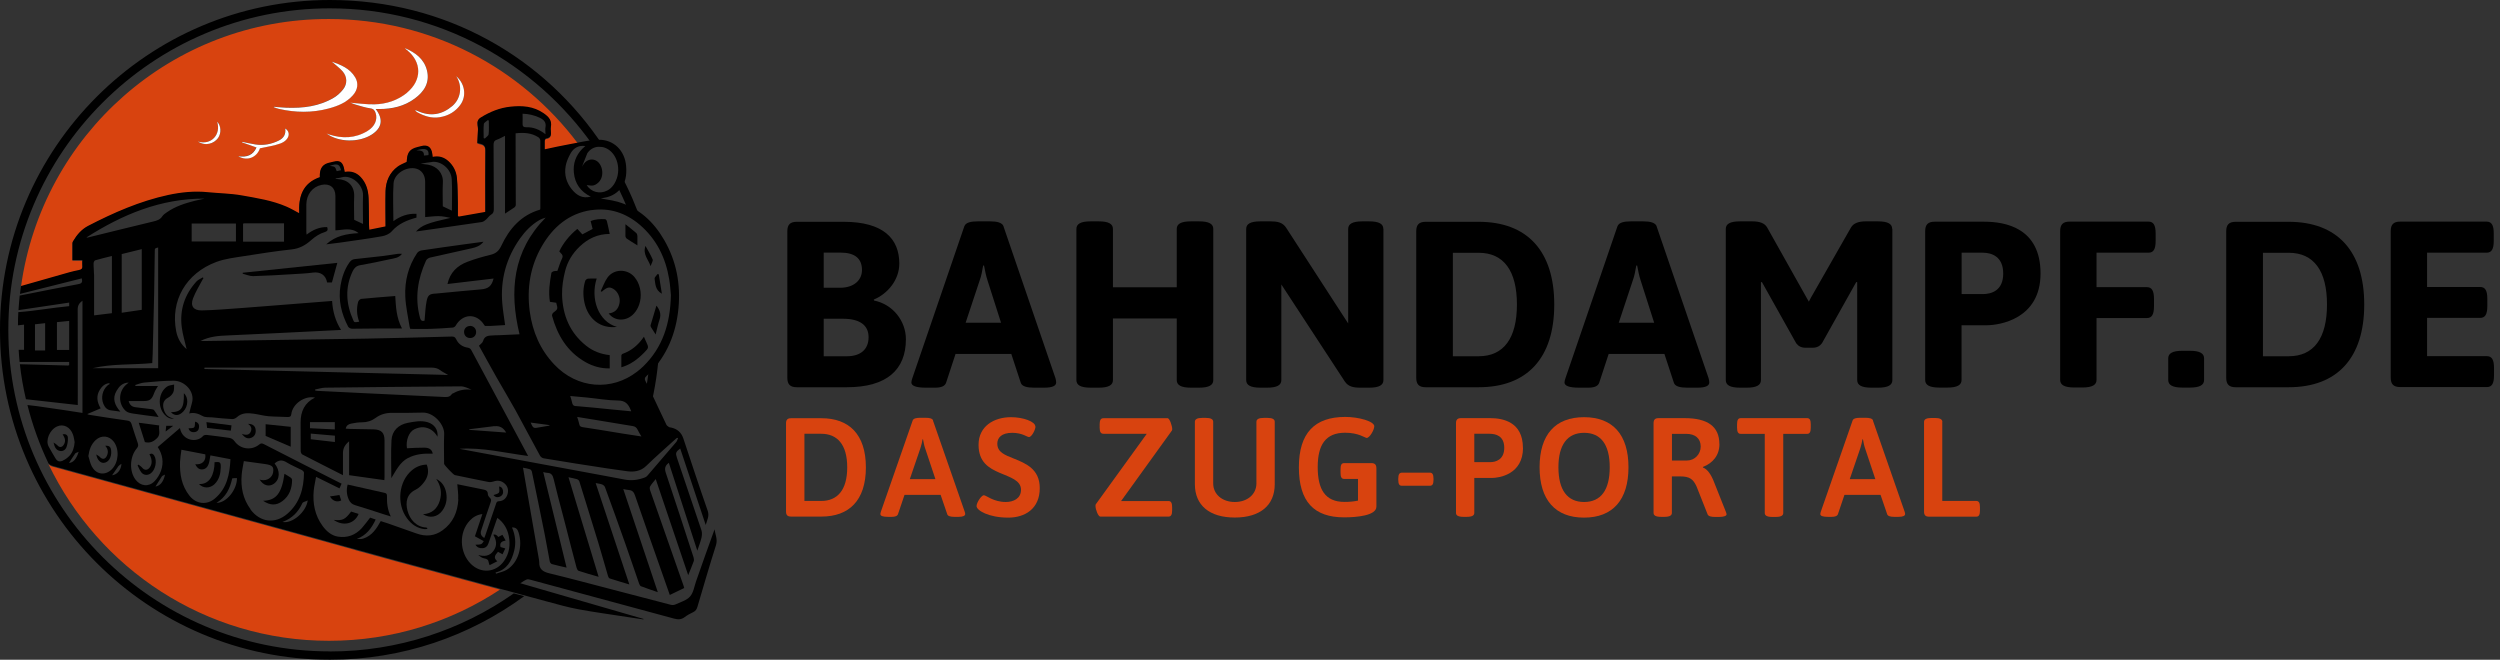
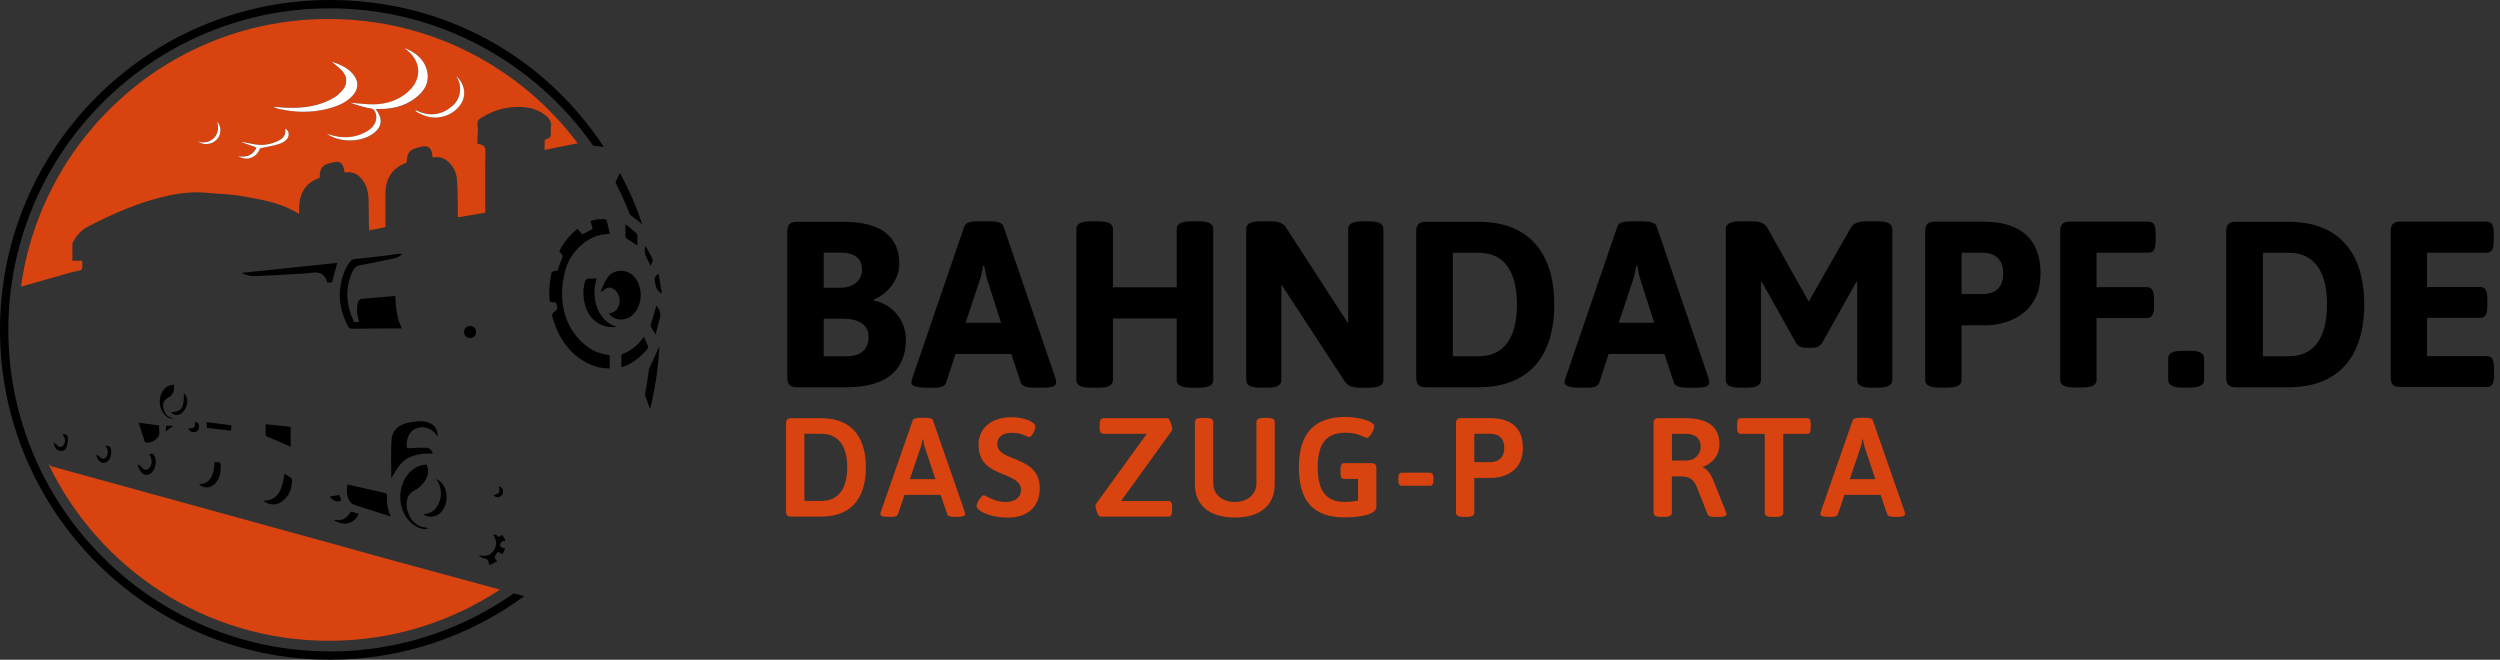
<svg xmlns="http://www.w3.org/2000/svg" id="uuid-fa6ab352-dd16-4384-92e8-87f698933683" data-name="Ebene 1" width="288" height="76" viewBox="0 0 288 76">
  <rect x="0" y="0" width="288" height="76" fill="#333333" stroke="none" />
  <defs>
    <style>
      .uuid-ec337499-d738-4dc4-9e65-a5bad26d0b8c {
        fill: #000;
      }

      .uuid-ec337499-d738-4dc4-9e65-a5bad26d0b8c, .uuid-84d10c39-3b0b-48ae-a30c-40bde78eb28d, .uuid-85905733-2226-4ae6-8ae9-1efd0c8ce5fa, .uuid-fbe92bca-5a5b-48f3-9ecd-55211df3005e {
        stroke-width: 0px;
      }

      .uuid-84d10c39-3b0b-48ae-a30c-40bde78eb28d {
        fill: none;
      }

      .uuid-85905733-2226-4ae6-8ae9-1efd0c8ce5fa {
        fill: #d8430f;
      }

      .uuid-fbe92bca-5a5b-48f3-9ecd-55211df3005e {
        fill: #fff;
      }
    </style>
  </defs>
  <g>
-     <path class="uuid-84d10c39-3b0b-48ae-a30c-40bde78eb28d" d="M73.91,44.41l.38,1.06c.2-.96.35-1.95.47-2.93l-.85,1.88Z" />
    <path class="uuid-ec337499-d738-4dc4-9e65-a5bad26d0b8c" d="M38,75.04C17.58,75.04.96,58.42.96,38S17.58.96,38,.96c12.53,0,23.62,6.26,30.33,15.81l1.24.17C62.77,6.58,51.29,0,38,0,17.05,0,0,17.05,0,38s17.05,38,38,38c8.37,0,16.11-2.72,22.39-7.32l-1.2-.32c-6.01,4.21-13.32,6.69-21.2,6.69Z" />
    <path class="uuid-ec337499-d738-4dc4-9e65-a5bad26d0b8c" d="M74.29,45.46l.6,1.67c.58-2.34.95-4.76,1.07-7.25l-1.2,2.65c-.12.99-.27,1.97-.47,2.93Z" />
    <path class="uuid-ec337499-d738-4dc4-9e65-a5bad26d0b8c" d="M72.58,24.73l1.42,1.12c-.69-2.04-1.54-4.01-2.56-5.88-.05-.09-.54,1.04-.53,1.06.62,1.2,1.17,2.43,1.66,3.69Z" />
  </g>
  <g>
    <path class="uuid-ec337499-d738-4dc4-9e65-a5bad26d0b8c" d="M103.6,30.37c0,1.85-1.31,3.46-2.94,4.14l.03.11c2.18.44,3.67,2.37,3.67,4.46,0,3.51-2.2,5.53-6.8,5.53h-5.77c-.76,0-1.09-.33-1.09-1.09v-16.88c0-.76.33-1.09,1.09-1.09h5.39c4.6,0,6.42,1.96,6.42,4.82ZM94.89,29.09v4.06h1.88c1.63,0,2.53-.9,2.53-2.04,0-1.33-.82-2.01-2.48-2.01h-1.93ZM94.89,36.71v4.33h2.67c1.58,0,2.5-.79,2.5-2.2s-1.06-2.12-2.94-2.12h-2.23Z" />
    <path class="uuid-ec337499-d738-4dc4-9e65-a5bad26d0b8c" d="M115.6,26.07l5.99,17.5c.05.19.08.35.08.49,0,.38-.41.6-1.36.6h-1.2c-.79,0-1.39-.14-1.52-.57l-1.09-3.32h-6.42l-1.09,3.32c-.14.41-.6.57-1.25.57h-1.09c-1.14,0-1.66-.22-1.66-.6,0-.14.05-.3.11-.49l5.99-17.5c.16-.44.76-.57,1.55-.57h1.42c.79,0,1.39.14,1.55.57ZM113.26,30.59c-.11.57-.19,1.17-.41,1.74l-1.61,4.85h4.08l-1.55-4.85c-.19-.57-.3-1.17-.41-1.74h-.11Z" />
    <path class="uuid-ec337499-d738-4dc4-9e65-a5bad26d0b8c" d="M139.77,26.37v17.42c0,.57-.49.87-1.63.87h-.95c-1.14,0-1.63-.3-1.63-.87v-7.1h-7.35v7.1c0,.57-.49.87-1.63.87h-.95c-1.14,0-1.63-.3-1.63-.87v-17.42c0-.57.49-.87,1.63-.87h.95c1.14,0,1.63.3,1.63.87v6.72h7.35v-6.72c0-.57.49-.87,1.63-.87h.95c1.14,0,1.63.3,1.63.87Z" />
    <path class="uuid-ec337499-d738-4dc4-9e65-a5bad26d0b8c" d="M159.37,26.37v17.42c0,.57-.49.87-1.63.87h-1.03c-.79,0-1.39-.11-1.8-.73l-7.3-11.16v11.02c0,.57-.49.87-1.63.87h-.79c-1.14,0-1.63-.3-1.63-.87v-17.42c0-.57.49-.87,1.63-.87h1.17c.79,0,1.39.11,1.8.73l6.42,9.91.73,1.12v-10.89c0-.57.49-.87,1.63-.87h.79c1.14,0,1.63.3,1.63.87Z" />
    <path class="uuid-ec337499-d738-4dc4-9e65-a5bad26d0b8c" d="M179.05,35.08c0,6.15-3.1,9.53-8.71,9.53h-6.1c-.76,0-1.09-.33-1.09-1.09v-16.88c0-.76.33-1.09,1.09-1.09h6.1c5.61,0,8.71,3.38,8.71,9.53ZM167.37,29.12v11.92h2.97c2.91,0,4.41-2.1,4.41-5.96s-1.5-5.96-4.41-5.96h-2.97Z" />
    <path class="uuid-ec337499-d738-4dc4-9e65-a5bad26d0b8c" d="M190.84,26.07l5.99,17.5c.05.19.08.35.08.49,0,.38-.41.6-1.36.6h-1.2c-.79,0-1.39-.14-1.52-.57l-1.09-3.32h-6.42l-1.09,3.32c-.14.41-.6.57-1.25.57h-1.09c-1.14,0-1.66-.22-1.66-.6,0-.14.05-.3.11-.49l5.99-17.5c.16-.44.76-.57,1.55-.57h1.42c.79,0,1.39.14,1.55.57ZM188.5,30.59c-.11.57-.19,1.17-.41,1.74l-1.61,4.85h4.08l-1.55-4.85c-.19-.57-.3-1.17-.41-1.74h-.11Z" />
    <path class="uuid-ec337499-d738-4dc4-9e65-a5bad26d0b8c" d="M218,26.37v17.42c0,.57-.49.87-1.63.87h-.79c-1.14,0-1.63-.3-1.63-.87v-11.27l-.11-.03-3.95,7.05c-.25.33-.57.52-1.09.52h-.79c-.52,0-.84-.19-1.09-.52l-3.95-7.05-.11.03v11.27c0,.57-.49.87-1.63.87h-.79c-1.14,0-1.63-.3-1.63-.87v-17.42c0-.57.49-.87,1.63-.87h1.44c.79,0,1.42.19,1.71.73l4.57,8.14.22.38.24-.46,4.6-8.06c.3-.54.93-.73,1.71-.73h1.42c1.14,0,1.63.3,1.63.87Z" />
    <path class="uuid-ec337499-d738-4dc4-9e65-a5bad26d0b8c" d="M235.07,31.51c0,5.25-4.74,5.96-6.21,5.96h-2.89v6.31c0,.57-.49.87-1.63.87h-.93c-1.14,0-1.63-.3-1.63-.87v-17.15c0-.76.33-1.09,1.09-1.09h5.72c2.42,0,6.48.71,6.48,5.96ZM225.98,29.12v4.76h2.42c1.03,0,2.37-.41,2.37-2.37s-1.33-2.4-2.37-2.4h-2.42Z" />
    <path class="uuid-ec337499-d738-4dc4-9e65-a5bad26d0b8c" d="M248.33,26.91v.84c0,.95-.24,1.36-.82,1.36h-5.99v3.97h5.8c.57,0,.82.41.82,1.36v.84c0,.95-.25,1.36-.82,1.36h-5.8v7.13c0,.57-.49.87-1.63.87h-.93c-1.14,0-1.63-.3-1.63-.87v-17.15c0-.76.33-1.09,1.09-1.09h9.09c.57,0,.82.41.82,1.36Z" />
    <path class="uuid-ec337499-d738-4dc4-9e65-a5bad26d0b8c" d="M253.91,41.28v2.5c0,.57-.49.87-1.63.87h-.87c-1.14,0-1.63-.3-1.63-.87v-2.5c0-.57.49-.87,1.63-.87h.87c1.14,0,1.63.3,1.63.87Z" />
    <path class="uuid-ec337499-d738-4dc4-9e65-a5bad26d0b8c" d="M272.36,35.08c0,6.15-3.1,9.53-8.71,9.53h-6.1c-.76,0-1.09-.33-1.09-1.09v-16.88c0-.76.33-1.09,1.09-1.09h6.1c5.61,0,8.71,3.38,8.71,9.53ZM260.69,29.12v11.92h2.97c2.91,0,4.41-2.1,4.41-5.96s-1.5-5.96-4.41-5.96h-2.97Z" />
    <path class="uuid-ec337499-d738-4dc4-9e65-a5bad26d0b8c" d="M287.28,26.91v.84c0,.95-.25,1.36-.82,1.36h-6.86v3.95h6.12c.57,0,.82.41.82,1.36v.84c0,.95-.25,1.36-.82,1.36h-6.12v4.41h6.89c.57,0,.82.41.82,1.36v.84c0,.95-.24,1.36-.82,1.36h-9.99c-.76,0-1.09-.33-1.09-1.09v-16.88c0-.76.33-1.09,1.09-1.09h9.96c.57,0,.82.41.82,1.36Z" />
  </g>
  <g>
    <path class="uuid-84d10c39-3b0b-48ae-a30c-40bde78eb28d" d="M18.22,42.42v-13.91c-.39.1-.39.1-.39.42-.02,1.61-.03,3.22-.07,4.84-.05,2.33-.11,4.67-.17,7,0,.35-.03.7-.05,1.06-2.3.22-4.62.05-6.88.59h7.56Z" />
    <path class="uuid-84d10c39-3b0b-48ae-a30c-40bde78eb28d" d="M12.88,36.09v-6.59c-.66.17-1.3.32-1.93.5-.09.03-.18.23-.18.35,0,.42.05.84.05,1.26,0,1.43,0,2.87,0,4.3v.43c.7-.08,1.36-.16,2.05-.25Z" />
    <path class="uuid-84d10c39-3b0b-48ae-a30c-40bde78eb28d" d="M22.08,27.83h5.1v-2.07h-5.1v2.07Z" />
    <path class="uuid-84d10c39-3b0b-48ae-a30c-40bde78eb28d" d="M10.16,27.36c2.49-.61,4.99-1.23,7.48-1.83.43-.1.82-.21,1.07-.62.12-.19.33-.32.52-.45.97-.68,2.08-1.03,3.21-1.32.36-.09.72-.16,1.08-.24-5.02,0-9.43,1.83-13.56,4.47.07.03.14.02.2,0Z" />
    <path class="uuid-84d10c39-3b0b-48ae-a30c-40bde78eb28d" d="M38.67,20.61c.08,0,.15.02.23.02,1.11.05,1.96.72,1.9,2.05-.04.89,0,1.79,0,2.64.35.17.67.32,1.02.48,0-1.1-.04-2.19,0-3.27.05-1.23-1.32-2.45-2.46-2.1-.22.07-.45.08-.67.12,0,.02,0,.04-.01.06Z" />
    <path class="uuid-84d10c39-3b0b-48ae-a30c-40bde78eb28d" d="M32.72,27.84v-2.11c-1.55,0-3.06,0-4.56,0-.05,0-.1.02-.16.03v2.08h4.72Z" />
    <path class="uuid-84d10c39-3b0b-48ae-a30c-40bde78eb28d" d="M38.79,19.72c.16-.04.33-.07.49-.11-.15-.72-.42-.81-1.3-.51.6.07.63.09.8.61Z" />
    <path class="uuid-84d10c39-3b0b-48ae-a30c-40bde78eb28d" d="M12.92,54.74c.54-.06,1.04-.58,1.07-1.32-.16.12-.28.17-.34.26l-.73,1.05Z" />
    <path class="uuid-84d10c39-3b0b-48ae-a30c-40bde78eb28d" d="M26.75,55.11c-.25,1.16-.73,2.16-1.81,2.82,1.12.03,2.37-1.5,2.36-2.85-.09,0-.18,0-.28,0-.09,0-.18.02-.27.03Z" />
    <path class="uuid-84d10c39-3b0b-48ae-a30c-40bde78eb28d" d="M34.83,57.97c-.47.99-1.15,1.74-2.29,2.16,1.14.23,2.73-1.14,2.91-2.48-.25.12-.55.17-.62.32Z" />
    <path class="uuid-84d10c39-3b0b-48ae-a30c-40bde78eb28d" d="M14.02,29.26v6.75c.8-.12,1.54-.22,2.31-.34v-6.99c-.81.2-1.56.38-2.31.57Z" />
    <path class="uuid-84d10c39-3b0b-48ae-a30c-40bde78eb28d" d="M35.03,54.44c0-.1-.14-.24-.25-.3-.57-.3-1.19-.54-1.74-.88-.52-.33-.94-.28-1.37.1,0,0-.02.02-.02.03.65.83.61,1.83-.09,2.33-.56.39-1.23.21-1.65-.5.11.04.16.07.21.07.64.12,1.25-.28,1.35-.87.11-.64-.08-.85-.91-.97-.8-.12-1.6-.22-2.46-.34-.09.54-.21,1.06-.25,1.58-.11,1.43.15,2.79,1.02,3.96,1.11,1.5,2.84,1.72,4.25.51,1.44-1.24,1.9-2.91,1.92-4.74ZM32.54,57.73c-.71.53-1.42.51-2.22-.04,1.51-.04,2.14-.85,2.46-3.11.26.16.51.31.76.47.06.04.13.15.13.22-.02.98-.31,1.85-1.12,2.45Z" />
    <path class="uuid-84d10c39-3b0b-48ae-a30c-40bde78eb28d" d="M13.11,50.9c-.53-.72-1.43-.81-2.09-.21-.53.49-.75,1.11-.85,1.85.14.42.21.87.42,1.24.51.92,1.55,1.02,2.28.27.77-.79.88-2.27.23-3.15ZM11.96,53.33c-.4.04-.78-.35-.88-.97.16.11.31.17.4.28.29.32.59.31.8-.08.22-.43.17-.84-.17-1.2.46-.03.64.13.68.59.06.73-.3,1.33-.84,1.38Z" />
    <path class="uuid-84d10c39-3b0b-48ae-a30c-40bde78eb28d" d="M48.84,17.93c.2-.02.36-.04.52-.05.09-.65-.33-.89-1.39-.55.5.02.89.03.87.6Z" />
    <path class="uuid-84d10c39-3b0b-48ae-a30c-40bde78eb28d" d="M17.9,56.06c.52-.08.93-.51,1.11-1.38-.17.1-.3.13-.36.21-.28.41-.53.83-.75,1.18Z" />
    <path class="uuid-84d10c39-3b0b-48ae-a30c-40bde78eb28d" d="M26.55,52.9c-.81-.16-1.57-.3-2.31-.44-.08.39-.1.71-.21,1.01-.12.35-.38.62-.78.61-.37,0-.6-.27-.76-.6.79.08,1.27-.39,1.16-1.14-.89-.17-1.79-.34-2.75-.53-.06.48-.15.94-.16,1.39-.05,1.41.18,2.76,1.09,3.91.76.96,1.97,1.11,2.91.33,1.41-1.18,1.72-2.81,1.81-4.54ZM24.73,55.75c-.54.53-1.31.53-1.81,0,1.24.07,1.78-1.1,1.8-2.52.65-.06.73.01.71.63-.02.71-.18,1.37-.7,1.89Z" />
    <path class="uuid-84d10c39-3b0b-48ae-a30c-40bde78eb28d" d="M49.3,18.97c1.05.18,1.77.98,1.72,2.02-.05.94-.01,1.89-.01,2.78.37.18.69.33,1.05.5,0-1.23.05-2.43-.02-3.63-.07-1.16-1.2-2.1-2.26-1.99-.41.05-.82.13-1.32.2.33.04.59.07.84.11Z" />
    <path class="uuid-84d10c39-3b0b-48ae-a30c-40bde78eb28d" d="M8.6,50.95c-.06-.29-.1-.59-.19-.86-.31-.89-1.1-1.28-1.84-.94-.86.39-1.36,1.6-.96,2.32.25.44.5.87.75,1.3.24.39.48.5.9.31.29-.13.56-.33.77-.57.38-.43.52-.97.57-1.55ZM7.65,51.51c-.11.3-.4.5-.75.44-.44-.08-.62-.43-.74-.97.21.15.34.21.43.31.26.28.54.27.74-.05.24-.38.21-.73-.13-1.2.35-.09.59.08.6.39.02.36-.04.74-.16,1.08Z" />
    <path class="uuid-84d10c39-3b0b-48ae-a30c-40bde78eb28d" d="M6.55,40.31h1.41v-3.34c-.49.05-.94.09-1.41.14v3.2Z" />
    <path class="uuid-84d10c39-3b0b-48ae-a30c-40bde78eb28d" d="M4.03,40.37h1.17v-3.14c-.42.05-.8.09-1.17.13v3.01Z" />
    <path class="uuid-84d10c39-3b0b-48ae-a30c-40bde78eb28d" d="M7.95,53.33c.43-.01.85-.41,1.11-1.28-.19.09-.34.12-.4.2-.26.37-.5.76-.71,1.08Z" />
    <path class="uuid-84d10c39-3b0b-48ae-a30c-40bde78eb28d" d="M71.07,37.67c-1.86.23-3.33-.88-3.75-2.83-.18-.83-.17-1.67.1-2.48.04-.11.2-.24.32-.25.32-.03.65-.01,1-.01-.75,2.32.17,4.97,2.33,5.58ZM63.5,31.45c.01-.08.17-.17.28-.2.15-.04.32-.03.41-.03.19-.51.33-.99.54-1.43.21-.43-.15-.57-.32-.82.43-.92,1.2-1.89,2.08-2.59.19.2.38.41.58.63.39-.21.77-.41,1.18-.63-.07-.29-.15-.59-.23-.9.55-.23,1.11-.26,1.68-.22.07,0,.18.15.2.25.12.47.21.95.32,1.45-1.37,0-2.5.53-3.47,1.46-.83.79-1.4,1.74-1.67,2.82-.22.88-.37,1.82-.35,2.72.06,2.35.89,4.39,2.79,5.89.78.62,1.69.96,2.7,1.07v1.53c-1.02.02-1.94-.24-2.8-.73-2.09-1.18-3.22-3.07-3.84-5.32-.03-.1.04-.29.13-.36.55-.43.55-.42.35-1.14-.24-.04-.49-.07-.75-.11-.18-1.14-.02-2.24.17-3.33Z" />
    <path class="uuid-84d10c39-3b0b-48ae-a30c-40bde78eb28d" d="M60.62,14.67c.81-.03,1.51.26,2.21.8,0-.32-.04-.57,0-.8.12-.6-.22-.9-.7-1.11-.6-.27-1.23-.42-1.94-.45,0,.4.02.75,0,1.1-.02.33.08.48.43.46Z" />
    <path class="uuid-84d10c39-3b0b-48ae-a30c-40bde78eb28d" d="M56.3,15.47c.06-.52.02-1.04.02-1.56-.03-.02-.07-.05-.1-.07-.16.15-.45.28-.47.45-.06.54-.02,1.08-.02,1.63.05.02.09.03.14.05.15-.16.41-.31.43-.49Z" />
    <path class="uuid-84d10c39-3b0b-48ae-a30c-40bde78eb28d" d="M61.82,49.28c.49-.08.98-.17,1.47-.25,0-.02,0-.04,0-.06-.72-.09-1.43-.19-2.17-.29.23.57.33.65.7.6Z" />
    <path class="uuid-84d10c39-3b0b-48ae-a30c-40bde78eb28d" d="M58.31,49.82q-.46-.82-1.3-.73c-.07,0-.14,0-.2,0-.92.11-1.84.23-2.76.34l.02.07c1.39.1,2.79.21,4.24.31Z" />
    <path class="uuid-84d10c39-3b0b-48ae-a30c-40bde78eb28d" d="M38.58,50.2c-.93-.08-1.84-.16-2.78-.24v.66c.92.11,1.83.21,2.78.32v-.73Z" />
    <path class="uuid-84d10c39-3b0b-48ae-a30c-40bde78eb28d" d="M37.46,44.65c-.39,0-.77.14-1.16.21,0,.04,0,.08.01.12.1.01.2.03.3.04,1.69.09,3.39.17,5.08.25,3.07.15,6.14.28,9.22.44.43.02.85.11,1.15-.33.04-.06.14-.07.21-.11.64-.36,1.31-.47,2.05-.38-.4-.18-.81-.39-1.23-.39-5.21.03-10.42.08-15.63.15Z" />
    <path class="uuid-84d10c39-3b0b-48ae-a30c-40bde78eb28d" d="M38.56,48.63h-2.86v.7c.96.05,1.91.09,2.86.14v-.84Z" />
    <path class="uuid-84d10c39-3b0b-48ae-a30c-40bde78eb28d" d="M49.7,42.33c-8.45,0-16.89,0-25.34,0-.27,0-.54,0-.81,0,0,.05-.01.11-.02.16l27.59.67c.13,0,.25,0,.49,0-.37-.22-.66-.35-.9-.54-.31-.24-.63-.3-1.01-.3Z" />
    <path class="uuid-84d10c39-3b0b-48ae-a30c-40bde78eb28d" d="M58.99,60.76c.39.88.47,1.79.25,2.7-.29,1.18-.83,2.18-2.14,2.49.02.05.03.09.05.14.42-.15.88-.24,1.26-.46,1.31-.79,1.87-2.67,1.35-4.29-.12-.38-.31-.6-.76-.58Z" />
    <path class="uuid-84d10c39-3b0b-48ae-a30c-40bde78eb28d" d="M55.59,56.39c.33.06.61.12.62.56,0,.14.12.31.23.41.17.15.17.3.1.5-.37,1.09-.73,2.18-1.1,3.27q-.19.55.36.86c.04-.1.07-.17.1-.25.41-1.2.82-2.41,1.23-3.61.06-.17.08-.36.35-.37.52-.03.86-.35,1-.82.13-.45.04-.89-.34-1.22-.38-.34-.81-.4-1.29-.23-.18.06-.4.09-.58.05-1.29-.25-2.57-.52-3.86-.79-.16-.03-1.21-1.14-1.24-1.3,0-.05,0-.11,0-.16,0-1.09-.04-2.18.01-3.26.05-1.07-1.16-2.51-2.47-2.48-1.17.03-2.33.04-3.5.03-.72,0-1.37.16-1.94.59-.46.35-.98.5-1.56.5-.42,0-.84.07-1.25.15-.28.06-.55.19-.62.58.19.01.35.02.51.03.9.02,1.79.03,2.69.05.92.03,1.27.38,1.27,1.31,0,1.39,0,2.77,0,4.16,0,.12-.01.23-.02.38-1.37-.19-2.7-.38-4.06-.57v-3.9c-.48.38-.72.8-.71,1.36,0,.83,0,1.66,0,2.54-1.61-.81-3.15-1.59-4.69-2.39-.1-.05-.18-.25-.18-.39-.01-1.1,0-2.2-.01-3.3,0-1.28.47-2.28,1.66-2.86-1.19-.25-2.58.72-2.73,1.91-.03.28-.18.35-.44.33-.73-.04-1.46-.02-2.19-.09-.57-.05-1.13-.21-1.7-.29-.69-.1-1.38-.12-1.95.41-.13.12-.34.22-.51.21-.78-.04-1.57-.13-2.35-.2-.36-.04-.78.01-1.07-.15-.52-.29-1.03-.44-1.55-.3.1-.4.2-.81.31-1.2.39-1.32-.85-2.56-2.07-2.57-1.14-.01-2.28.11-3.41.21-.35.03-.7.18-1.05.28,0,.04.02.08.03.12h2.59c-.15.27-.33.5-.42.76-.3.83-.52.99-1.4.97-.52-.01-1.04,0-1.56,0,.14.48.37.67.85.72.61.06,1.21.14,1.82.22.1.01.22.05.27.12.18.25.34.52.51.78-.99-.13-1.97-.25-2.95-.4-.28-.04-.61-.11-.82-.29-.91-.81-.87-2.26.05-3.05.08-.06.15-.13.28-.23-.74.02-1.1.46-1.4.95-.52.88-.22,1.65.44,2.4-.4-.06-.72-.12-1.04-.14-.49-.04-.75-.33-.92-.75-.3-.74-.11-1.58.48-2.13.08-.07.17-.11.26-.17-.03-.03-.06-.06-.08-.09-.48.05-.8.36-1.05.73-.47.72-.35,1.46.08,2.17-.52.22-1.01.43-1.55.66.1.04.15.07.2.08,1.47.23,2.94.47,4.42.67.28.04.4.15.48.39.23.73.47,1.47.72,2.2.08.24.07.4-.11.61-.82.98-.88,2.63-.15,3.6.58.76,1.51.88,2.18.2.33-.33.6-.78.76-1.22.34-.95.2-1.88-.38-2.73.87-.74,1.7-1.46,2.56-2.19.27,1.48,1.94,1.74,2.67.91.09-.1.32-.13.47-.11.82.09,1.64.21,2.46.32.29.04.5.13.69.4.67.93,1.95,1.1,2.84.38.2-.16.33-.15.53-.05,1.59.82,3.18,1.63,4.78,2.44,1.39.71,2.77,1.41,4.18,2.12-.08.19-.16.36-.24.54-.89-.44-1.76-.87-2.7-1.33-.1.56-.23,1.07-.27,1.59-.13,1.48.14,2.87,1.03,4.08.44.6,1.02,1.1,1.76,1.22,1.07.17,2.02-.17,2.75-.98.34-.38.63-.8.96-1.21.2.07.41.14.64.22-.48,1.01-1.1,1.83-2.17,2.23.26.02.52.04.75-.04,1-.33,1.53-1.15,2-2.01.29.09.55.17.81.26,1.11.39,2.22.78,3.32,1.17,1.05.38,2.06.29,2.98-.36,1.22-.87,1.75-2.11,1.83-3.56.03-.57-.06-1.15-.1-1.74.96.2,1.93.4,2.9.59ZM57.48,56.74c.11-.16.02-.45.02-.7.22.02.4.2.45.49.05.32-.07.56-.38.69-.32.13-.57.02-.72-.19.22-.09.52-.13.63-.29ZM17.34,54.54c-.36.25-.82.2-1.08-.16-.17-.23-.27-.51-.41-.77.03-.03.07-.06.1-.1.15.12.32.22.44.37.24.29.56.31.82.01.34-.39.34-.95,0-1.58.27-.14.43-.06.56.16.36.58.14,1.66-.43,2.06ZM18.08,50.49c-.4.38-.8.59-1.39.44-.22-.7-.46-1.44-.71-2.23.79.1,1.55.2,2.36.31-.1.51.22,1.02-.26,1.48ZM19.08,49.71c.03-.26.05-.45.07-.66h.8c-.31.23-.56.42-.87.66ZM18.9,47.71c-.79-.92-.64-2.51.34-3.18.22-.15.54-.16.81-.23-.02.3.02.63-.09.88-.11.25-.35.5-.6.63-.53.28-.64.71-.54,1.23.11.53.39.95.95,1.11.09.03.18.05.26.07-.48.07-.84-.16-1.14-.51ZM21.12,47.41c-.48.51-.98.54-1.42.1,1.22-.04,1.52-.49,1.48-2.19.55.47.52,1.49-.06,2.1ZM22.41,49.78c-.38.05-.63-.14-.69-.44.22-.03.52.02.64-.11.13-.13.08-.43.11-.65.3.05.49.26.46.62-.03.32-.19.54-.52.58ZM26.59,49.61c-.92-.11-1.82-.21-2.73-.31-.03-.22-.05-.42-.08-.67.95.12,1.89.24,2.89.37-.03.2-.05.37-.08.61ZM28.99,50.41c-.42.19-.77.07-1.14-.43.51.19.83.13,1-.2.2-.38.09-.7-.29-.95.47,0,.77.2.85.56.11.47-.05.86-.43,1.02ZM33.49,51.46c-.97-.42-1.92-.82-2.89-1.24v-1.35c.92.1,1.89.2,2.89.3v2.29ZM38.01,57.19c.36-.06.7-.11,1.09-.17.05.16.13.39.21.63-.51.25-1,.07-1.3-.46ZM38.44,59.89c1.03.11,1.32-.04,2.01-.96.28.09.57.19.86.28-.47,1.14-1.77,1.46-2.87.68ZM44.16,59.24c-1.08-.35-2.15-.71-3.24-1.03-.38-.11-.6-.34-.75-.67-.24-.55-.28-1.12-.12-1.71,1.43.32,2.85.65,4.27.96.22.05.27.16.26.37-.03.79.05,1.56.44,2.36-.33-.1-.59-.19-.86-.27ZM45.1,50.71c.06-1.09.8-1.78,1.88-1.99.76-.15,1.52-.3,2.29-.07.77.23,1.22.87,1.13,1.67-.38-.66-.92-1.03-1.61-1.09-.34-.03-.73.08-1.05.23-.65.31-1,1.29-.86,2.19.68-.03,1.36-.08,2.03-.07.58.01.87.26.94.69-1-.04-1.97.03-2.87.52-.92.5-1.34,1.4-1.9,2.31,0-1.52-.06-2.95.02-4.38ZM49.22,60.94c-.09,0-.17.03-.26.03-.9-.09-1.57-.56-2.08-1.26-1.22-1.68-.95-4.27.59-5.54.48-.4,1.04-.62,1.69-.64.29.75.15,1.43-.31,2.03-.26.33-.59.68-.96.86-1.02.49-1.21,1.42-.94,2.45.25.97,1,1.87,2.14,1.93.04,0,.09.04.13.06,0,.03,0,.06,0,.1ZM50.92,58.85c-.54.72-1.41.89-2.2.38,1.03-.07,1.65-.64,1.93-1.55.28-.89.13-1.74-.41-2.52.7.33,1.04.92,1.15,1.64.12.73-.02,1.43-.48,2.04Z" />
    <path class="uuid-84d10c39-3b0b-48ae-a30c-40bde78eb28d" d="M58.08,64.63c.61-.87.74-1.84.54-2.87-.17-.85-.58-1.55-1.31-2.09-.04.11-.08.18-.1.25-.31.89-.62,1.79-.93,2.68-.11.32-.32.53-.68.56-.34.02-.63-.07-.82-.4.68-.01.73-.04.96-.41-.33-.18-.66-.36-1.02-.56.28-.85.56-1.68.86-2.56-.61.07-1.06.34-1.44.74-1.28,1.33-1.23,3.67.12,5.01,1.17,1.16,2.89,1.01,3.83-.34ZM57.27,64.68c-.32.16-.59.29-.89.45-.04-.13-.09-.22-.1-.32-.04-.3-.18-.42-.5-.46-.25-.04-.49-.22-.71-.4.7.21,1.32.14,1.76-.47.45-.61.34-1.24-.02-1.86q.3-.11.57.26c.14-.08.29-.15.48-.25.11.2.23.41.37.66-.41.08-.72.23-.59.75.18.05.35.1.55.16-.11.24-.21.45-.33.7-.19-.1-.36-.2-.53-.29-.29.33-.6.65-.08,1.09Z" />
    <path class="uuid-84d10c39-3b0b-48ae-a30c-40bde78eb28d" d="M38.24,32.54h-.56c-.14-.85-.77-1.25-1.61-1.14-.81.1-1.62.14-2.43.19-1.49.09-2.98.18-4.47.22-.4,0-.8-.18-1.21-.28,0-.04,0-.07,0-.11,3.64-.38,7.27-.76,10.9-1.14-.22.79-.41,1.51-.62,2.26ZM43.7,37.87c-1.05,0-2.09.04-3.14.03-.15,0-.38-.11-.44-.23-.79-1.5-1.17-3.07-.88-4.77.16-.93.45-1.8.99-2.59.16-.24.33-.4.64-.43,1.09-.11,2.17-.23,3.26-.36.58-.07,1.15-.17,1.72-.25.14-.02.29,0,.47,0-.37.5-.93.52-1.42.63-1.14.26-2.29.48-3.44.69-.41.07-.65.32-.81.66-.92,1.9-.78,3.8.06,5.68.11.25.12.25.68.16-.29-.76-.33-1.51-.13-2.26.03-.13.18-.31.28-.32,1.32-.13,2.65-.23,4.01-.34.09,1.24.12,2.49.78,3.74-.93,0-1.78,0-2.62,0ZM54.17,38.95c-.42,0-.72-.29-.71-.71,0-.39.31-.69.7-.68.39,0,.69.3.69.7,0,.4-.28.7-.68.7Z" />
    <path class="uuid-84d10c39-3b0b-48ae-a30c-40bde78eb28d" d="M75.97,36.81c-.18.53-.29,1.08-.45,1.71-.22-.34-.39-.59-.55-.86-.04-.07-.05-.18-.03-.26.22-.75.45-1.49.66-2.21.36.44.58.96.36,1.61ZM75.76,31.58s.09.02.14.03c.12.73.23,1.45.36,2.24-.76-.42-.74-1.11-.83-1.73-.02-.16.22-.35.34-.53ZM74.36,28.33c.31.57.62,1.04.82,1.55.07.17-.13.43-.24.78-.28-.8-.92-1.36-.59-2.33Z" />
    <path class="uuid-85905733-2226-4ae6-8ae9-1efd0c8ce5fa" d="M9.07,31.19c.3-.06.45-.19.41-.52-.03-.2,0-.4,0-.63h-1.14c0-.68,0-1.34,0-1.99,0-.08.05-.16.09-.22.42-.71.95-1.34,1.69-1.72,2.95-1.53,5.98-2.86,9.25-3.57,1.51-.33,3.02-.48,4.56-.32,1.31.13,2.64.14,3.92.37,1.74.31,3.5.59,5.14,1.29.49.21.96.49,1.47.76-.08-1.86.33-3.45,2.38-4.16,0-.1,0-.23,0-.37.05-.72.38-1.12,1.07-1.29.18-.04.37-.09.55-.13.62-.16.95.03,1.13.64.05.17.07.34.11.55.72-.13,1.34.06,1.84.59.62.67.87,1.49.91,2.38.04,1.03.03,2.06.05,3.1,0,.19.02.37.03.59.65-.13,1.25-.25,1.88-.38,0-1.38-.03-2.74,0-4.09.03-1.13.46-2.12,1.4-2.81.3-.22.66-.35,1.04-.54,0-.06,0-.18.02-.3.06-.83.39-1.21,1.2-1.4.14-.03.29-.07.43-.11.76-.2,1.19.09,1.29.88.01.11.02.21.04.36.7-.15,1.3.01,1.81.48.58.52.91,1.2.99,1.95.09.97.09,1.95.11,2.93.01.5,0,1,0,1.48.11.02.14.04.16.03.98-.17,1.97-.35,3-.53v-.44c0-2.21-.02-4.43.01-6.64,0-.48-.16-.69-.59-.77-.1-.02-.2-.06-.34-.11.03-.54.06-1.06.08-1.59,0-.16-.02-.32-.05-.48-.05-.36.02-.64.37-.85,1.05-.64,2.16-1.11,3.4-1.24,1.36-.14,2.68-.06,3.85.76.56.39.97.82.82,1.57-.03.14-.02.3,0,.45.05.44.01.81-.55.87-.07,0-.16.17-.16.27-.02.31,0,.62,0,.99.98-.2,1.92-.42,2.87-.59.32-.06.63-.12.95-.18-6.54-8.7-16.94-14.32-28.66-14.32C19.8,2.14,4.83,15.58,2.42,33.02c1.85-.52,3.7-1.05,5.55-1.58.36-.1.73-.18,1.11-.26ZM52.11,12.2c.96-.81,1.17-2.19.54-3.28-.03-.05-.06-.11-.1-.16,1.01.85,1.23,2.29.48,3.31-.57.78-1.37,1.26-2.36,1.42-.96.16-1.78-.12-2.59-.56-.06-.03-.11-.08-.16-.12-.03-.02-.04-.06-.1-.15.13.05.22.08.3.12,1.45.66,2.79.44,3.99-.58ZM46.88,5.77c-.08-.07-.17-.13-.23-.22,1.2.51,2.23,1.24,2.55,2.59.34,1.39-.34,2.42-1.41,3.22-1.21.89-2.61,1.22-4.09,1.21-.12,0-.24,0-.41,0,.91,1.18.73,2.19-.47,2.95-1.46.93-3.82.9-5.19-.13.1.04.19.08.29.11,1.53.5,3.02.46,4.42-.4.84-.51,1.18-1.31.95-2.05-.1-.32-.24-.51-.63-.56-.58-.08-1.15-.28-1.72-.44-.22-.06-.42-.18-.61-.21.94.07,1.87.21,2.81.19,1.39-.03,2.69-.46,3.79-1.36,1.72-1.41,1.7-3.51-.03-4.9ZM31.54,12.29c.48.04.96.09,1.44.11,1.92.07,3.79-.15,5.48-1.16.4-.24.76-.58,1.05-.94.51-.65.5-1.47-.05-2.09-.38-.43-.85-.77-1.25-1.12,1.01.36,2.07.76,2.7,1.81.4.67.29,1.43-.26,2.06-.75.85-1.75,1.25-2.81,1.53-1.91.51-3.83.48-5.75.04-.19-.04-.38-.13-.57-.19,0-.02,0-.04.01-.05ZM29.54,16.98c-.57-.2-1.12-.39-1.67-.59,0-.02.02-.04.02-.06.51.1,1.01.22,1.52.3.95.15,1.85-.03,2.7-.45.6-.3.82-.75.74-1.39.71.45.44,1.36-.56,1.73-.73.27-1.53.37-2.37.56-.34.99-1.43,1.51-2.5.9.99.15,1.71-.12,2.11-1.01ZM25.01,14.02c.46.43.51,1.33.11,1.88-.47.64-1.43.98-2.33.4,1.57.47,2.7-.84,2.22-2.28Z" />
    <path class="uuid-85905733-2226-4ae6-8ae9-1efd0c8ce5fa" d="M40.94,63.37c-1.46-.4-2.91-.81-4.36-1.21-10.16-2.8-20.32-5.6-30.48-8.39-.22-.06-.39-.15-.52-.31,5.78,12.04,18.08,20.36,32.33,20.36,7.27,0,14.04-2.17,19.69-5.9-3.97-1.08-7.93-2.15-11.89-3.23-1.59-.43-3.17-.87-4.76-1.31Z" />
-     <path class="uuid-ec337499-d738-4dc4-9e65-a5bad26d0b8c" d="M82.31,61c-.73,1.99-1.42,3.97-2.12,5.96-.21.6-.3,1.31-.69,1.75-.39.45-1.08.64-1.66.91-.16.08-.39.1-.57.05-2.23-.57-4.45-1.16-6.67-1.74-2.43-.63-4.86-1.29-7.3-1.88-.75-.18-1.21-.47-1.18-1.3,0-.07-.01-.13-.02-.2l-.02-.13c-.44-2.54-.89-5.08-1.33-7.63-.17-.95-.32-1.9-.5-2.91.31.06.56.1.8.18.1.03.2.17.22.27.5,2.41,1,4.82,1.48,7.23.12.62.24,1.25.35,1.87.07.41.15.83.23,1.24.02.12.14.28.24.31.54.15,1.09.27,1.7.41-.28-1.13-.55-2.24-.82-3.36-.62-2.55-1.24-5.09-1.87-7.65.18.04.31.09.43.09.49,0,.67.27.77.72.33,1.41.71,2.8,1.08,4.21.14.55.29,1.11.43,1.66.17.65.33,1.3.5,1.95.21.8.41,1.6.63,2.39.04.14.13.33.24.36.75.25,1.5.46,2.3.69-.74-2.43-1.47-4.85-2.2-7.26-.42-1.4-.85-2.8-1.27-4.21.37.08.68.13.97.22.11.04.25.15.28.26.27.87.54,1.74.81,2.61.46,1.48.92,2.96,1.37,4.44.39,1.28.74,2.56,1.12,3.84.03.1.1.25.18.28.74.24,1.48.46,2.28.7-1.25-3.77-2.48-7.47-3.72-11.2-.05-.16-.11-.32-.16-.48.15.03.27.05.39.07.13.02.24.05.35.09.13.05.28.17.33.3.8,2.18,1.59,4.37,2.36,6.56.54,1.51,1.04,3.04,1.57,4.55.04.12.12.27.21.31.62.24,1.26.45,1.95.69-1.34-3.99-2.65-7.91-3.98-11.88.27.05.45.1.64.11.4.03.59.25.71.62,1.02,2.97,2.06,5.92,3.1,8.88.3.85.6,1.7.91,2.59.58-.28,1.13-.54,1.66-.8-.03-.12-.05-.18-.07-.25-1.29-3.66-2.57-7.32-3.85-10.99-.05-.15-.08-.36,0-.48.17-.28.4-.53.64-.83,1.25,3.71,2.48,7.35,3.74,11.07.24-.59.45-1.09.64-1.61.04-.12.02-.29-.02-.43-1.06-3.25-2.11-6.51-3.2-9.75-.17-.51-.08-.84.35-1.15,1.09,3.35,2.17,6.68,3.28,10.12.19-.57.37-1.02.48-1.49.06-.27.08-.6,0-.85-.93-2.78-1.88-5.56-2.82-8.34-.19-.57-.15-.7.37-1.09.97,2.91,1.94,5.81,2.94,8.81.16-.59.44-1.02.23-1.63-.97-2.77-1.88-5.56-2.81-8.34q-.34-1.03-1.42-1.26c-.08-.02-.17-.01-.23-.05-.11-.08-.25-.16-.3-.27-.72-1.5-1.42-3.01-2.13-4.52-.13-.27-.38-.56-.35-.8.03-.24.37-.43.57-.64,2.01-2.09,3.03-4.61,3.3-7.47.26-2.79-.24-5.43-1.65-7.86-1.23-2.13-2.95-3.71-5.36-4.4-.21-.06-.42-.1-.64-.15-.42-.08-.85-.14-1.3-.23.15-.03.25-.06.35-.07.26-.03.5-.1.73-.19.38-.15.72-.37,1.02-.67.78-.78.9-1.75.82-2.79-.14-1.78-1.42-3.08-3.19-3.04-.79.02-1.58.17-2.37.33-.32.06-.63.13-.95.18-.95.17-1.89.38-2.87.59,0-.36-.01-.68,0-.99,0-.1.1-.26.16-.27.57-.06.6-.43.55-.87-.02-.15-.03-.3,0-.45.15-.75-.26-1.18-.82-1.57-1.18-.82-2.49-.91-3.85-.76-1.23.13-2.35.59-3.4,1.24-.35.21-.42.49-.37.85.02.16.05.32.05.48-.02.53-.05,1.05-.08,1.59.14.04.24.09.34.11.42.09.6.29.59.77-.03,2.21-.01,4.43-.01,6.64v.44c-1.04.18-2.02.36-3,.53-.02,0-.05,0-.16-.03,0-.48.01-.98,0-1.48-.03-.98-.02-1.96-.11-2.93-.07-.75-.41-1.43-.99-1.95-.51-.46-1.12-.63-1.81-.48-.02-.14-.02-.25-.04-.36-.11-.79-.54-1.08-1.29-.88-.14.04-.29.08-.43.11-.81.2-1.13.58-1.2,1.4,0,.12-.01.24-.02.3-.38.19-.74.32-1.04.54-.94.69-1.36,1.68-1.4,2.81-.04,1.36,0,2.71,0,4.09-.63.13-1.24.25-1.88.38-.01-.21-.03-.4-.03-.59-.02-1.03,0-2.07-.05-3.1-.04-.89-.28-1.71-.91-2.38-.5-.53-1.12-.72-1.84-.59-.04-.21-.06-.38-.11-.55-.18-.61-.51-.8-1.13-.64-.18.05-.37.09-.55.13-.69.16-1.02.57-1.07,1.29,0,.13,0,.27,0,.37-2.04.71-2.46,2.3-2.38,4.16-.51-.27-.98-.55-1.47-.76-1.64-.71-3.4-.98-5.14-1.29-1.29-.23-2.62-.24-3.92-.37-1.54-.16-3.06,0-4.56.32-3.27.71-6.3,2.04-9.25,3.57-.74.39-1.27,1.01-1.69,1.72-.04.07-.09.15-.09.22,0,.66,0,1.31,0,1.99h1.14c0,.23-.02.43,0,.63.05.33-.11.46-.41.52-.37.07-.74.16-1.11.26-1.85.52-3.7,1.05-5.55,1.58-.04.3-.08.6-.12.91,2.37-.59,4.74-1.19,7.12-1.79.15.56-.12.62-.53.69-1.99.36-3.97.77-5.96,1.16-.22.04-.44.08-.66.13-.06.56-.1,1.12-.14,1.68,1.93-.29,3.87-.58,5.84-.87v.41c-1.96.18-3.9.55-5.86.69-.03.5-.04,1.01-.04,1.52.22-.02.45-.05.7-.08v2.9h-.62c.03.47.06.94.11,1.4h5.71v.38c-.06.01-.12.03-.17.03-1.84-.05-3.67-.1-5.51-.15.15,1.37.39,2.72.7,4.04h.08s0,0,0,0c1.94.22,3.89.44,5.89.66v-.51c0-3.5.01-7.01-.01-10.51,0-.46.18-.72.55-1v12.93c-.73-.11-1.43-.23-2.14-.33-1.03-.15-2.07-.31-3.1-.45l-1.1-.13c.59,2.33,1.4,4.58,2.42,6.71.13.16.3.25.52.31,10.16,2.79,20.32,5.59,30.48,8.39,1.46.4,2.91.81,4.36,1.21,1.59.44,3.17.88,4.76,1.31,3.96,1.08,7.93,2.16,11.89,3.23,1.8.49,3.6.98,5.4,1.47,1.23.33,2.45.68,3.7.91,1.85.34,3.72.59,5.57.88.62.1,1.24.19,1.86.28,0-.02,0-.04.01-.06-4.72-1.36-9.43-2.73-14.19-4.11.77-.5.77-.51,1.18-.4,5.51,1.49,11.02,2.97,16.52,4.47.47.13.84.13,1.24-.17.3-.23.64-.41.98-.57.27-.13.4-.33.48-.6.7-2.37,1.39-4.75,2.14-7.11.22-.7-.1-1.27-.18-1.91ZM5.2,40.37h-1.17v-3.01c.37-.04.76-.08,1.17-.13v3.14ZM7.97,40.31h-1.41v-3.2c.47-.05.93-.09,1.41-.14v3.34ZM7.26,53.06c-.43.19-.67.09-.9-.31-.26-.43-.51-.86-.75-1.3-.4-.71.1-1.93.96-2.32.74-.34,1.53.06,1.84.94.1.28.13.57.19.86-.05.58-.19,1.12-.57,1.55-.21.23-.48.44-.77.57ZM7.95,53.33c.21-.32.45-.71.71-1.08.06-.08.2-.11.4-.2-.26.87-.67,1.26-1.11,1.28ZM67.66,17.65c.65-.97,1.96-.97,2.78-.14,1.07,1.08,1.03,3.13-.08,4.16-.13.12-.26.21-.41.28-.83.44-1.87.19-2.36-.63.26.02.57.11.82.03.26-.08.53-.29.69-.51.05-.07.1-.15.14-.24.25-.54.17-1.27-.18-1.75-.29-.4-.74-.55-1.15-.44-.23.06-.45.2-.62.42-.09.12-.27.38-.29.48M65.16,19.15c.08-.48.29-.96.52-1.39.26-.5.64-.83,1.15-.93.18-.03.38-.04.6-.01-.13.11-.25.22-.37.34-.72.75-1.06,1.67-.95,2.74.12,1.25.78,2.19,1.95,2.75-.97.26-1.63-.16-2.18-.83-.63-.78-.89-1.68-.72-2.66ZM68.13,24.21c1.04-.15,2.02-.08,2.95.21.94.29,1.82.79,2.63,1.48,1.92,1.65,2.97,3.79,3.38,6.26.12.69.15,1.4.2,1.85-.08,3.3-.96,6.02-3.18,8.19-.23.22-.46.42-.71.61-2.94,2.28-6.9,1.98-9.55-.82-1.62-1.71-2.5-3.77-2.82-6.09-.36-2.68.05-5.24,1.41-7.57,1.27-2.18,3.1-3.75,5.69-4.13ZM68.21,48.31c1.27.21,2.54.43,3.81.63.29.05.57.1.86.14.29.05.45.17.57.42.11.24.26.47.44.78-.78-.12-1.5-.23-2.21-.34-.22-.03-.45-.07-.67-.11-1.29-.21-2.58-.43-3.88-.62-.24-.04-.36-.11-.4-.35-.05-.26-.14-.51-.24-.83.6.1,1.16.19,1.71.28ZM66.37,46.79c-.31-.02-.42-.15-.47-.43-.04-.24-.13-.47-.21-.74.65.06,1.26.11,1.88.17,1.21.12,2.43.34,3.64.35.76,0,1.11.36,1.36.89.05.11.1.22.15.35-.08,0-.16-.02-.24-.02-.73-.07-1.46-.14-2.19-.21-1.31-.13-2.62-.27-3.93-.37ZM63.3,48.97s0,.04,0,.06c-.49.08-.98.17-1.47.25-.37.06-.46-.03-.7-.6.74.1,1.46.19,2.17.29ZM60.2,13.1c.71.02,1.33.17,1.94.45.48.22.81.51.7,1.11-.05.23,0,.48,0,.8-.7-.54-1.4-.83-2.21-.8-.34.01-.45-.13-.43-.46.02-.35,0-.7,0-1.1ZM55.86,15.96s-.09-.03-.14-.05c0-.54-.04-1.09.02-1.63.02-.16.31-.3.47-.45.03.02.07.05.1.07,0,.52.04,1.05-.02,1.56-.02.18-.28.33-.43.49ZM49.78,18.65c1.06-.12,2.19.83,2.26,1.99.07,1.2.02,2.4.02,3.63-.35-.17-.67-.32-1.05-.5,0-.89-.04-1.84.01-2.78.05-1.03-.66-1.84-1.72-2.02-.25-.04-.5-.07-.84-.11.49-.08.9-.16,1.32-.2ZM49.36,17.87c-.16.02-.32.03-.52.05.03-.57-.37-.58-.87-.6,1.06-.34,1.48-.1,1.39.55ZM39.36,20.43c1.14-.35,2.51.87,2.46,2.1-.04,1.08,0,2.16,0,3.27-.34-.16-.66-.31-1.02-.48,0-.86-.04-1.75,0-2.64.07-1.32-.78-2-1.9-2.05-.08,0-.15-.02-.23-.02,0-.02,0-.04.01-.06.23-.04.46-.05.67-.12ZM39.28,19.61c-.16.04-.33.07-.49.11-.18-.52-.2-.54-.8-.61.87-.31,1.14-.21,1.3.51ZM28,25.76c.05,0,.1-.03.16-.03,1.51,0,3.01,0,4.56,0v2.11h-4.72v-2.08ZM27.18,25.75v2.07h-5.1v-2.07h5.1ZM23.52,22.89c-.36.08-.72.15-1.08.24-1.13.29-2.24.64-3.21,1.32-.19.13-.4.27-.52.45-.26.41-.64.52-1.07.62-2.5.6-4.99,1.22-7.48,1.83-.06.02-.13.02-.2,0,4.14-2.64,8.54-4.48,13.56-4.47ZM10.83,31.6c0-.42-.06-.84-.05-1.26,0-.12.09-.32.18-.35.63-.19,1.27-.33,1.93-.5v6.59c-.7.08-1.35.16-2.05.25v-.43c0-1.43,0-2.87,0-4.3ZM17.54,41.83c.02-.35.04-.7.05-1.06.06-2.33.12-4.67.17-7,.03-1.61.04-3.22.07-4.84,0-.32,0-.32.39-.42v13.91h-7.56c2.26-.54,4.58-.37,6.88-.59ZM14.02,36.02v-6.75c.74-.18,1.5-.37,2.31-.57v6.99c-.77.11-1.51.22-2.31.34ZM10.6,53.78c-.21-.38-.29-.83-.42-1.24.1-.74.32-1.36.85-1.85.66-.6,1.55-.51,2.09.21.65.88.55,2.36-.23,3.15-.74.75-1.77.65-2.28-.27ZM12.92,54.74l.73-1.05c.07-.09.19-.15.34-.26-.03.74-.53,1.26-1.07,1.32ZM17.9,56.06c.22-.35.48-.77.75-1.18.05-.08.18-.11.36-.21-.18.87-.59,1.3-1.11,1.38ZM21.83,57.11c-.91-1.15-1.14-2.49-1.09-3.91.02-.45.1-.91.16-1.39.96.18,1.85.36,2.75.53.11.75-.36,1.22-1.16,1.14.16.33.38.6.76.6.4,0,.66-.27.78-.61.11-.3.13-.63.21-1.01.74.14,1.5.29,2.31.44-.09,1.74-.4,3.36-1.81,4.54-.93.78-2.15.63-2.91-.33ZM24.94,57.93c1.08-.66,1.56-1.65,1.81-2.82.09-.01.18-.03.27-.03.09,0,.19,0,.28,0,.01,1.35-1.24,2.88-2.36,2.85ZM28.86,58.66c-.87-1.18-1.14-2.53-1.02-3.96.04-.52.16-1.04.25-1.58.86.12,1.66.22,2.46.34.83.12,1.02.32.91.97-.1.59-.71.99-1.35.87-.05,0-.1-.03-.21-.07.43.71,1.09.89,1.65.5.71-.5.75-1.5.09-2.33,0-.01.01-.03.02-.03.43-.38.85-.43,1.37-.1.55.34,1.16.58,1.74.88.11.06.25.2.25.3-.02,1.83-.48,3.5-1.92,4.74-1.41,1.21-3.14.99-4.25-.51ZM32.54,60.13c1.14-.42,1.83-1.17,2.29-2.16.07-.15.36-.19.62-.32-.18,1.34-1.78,2.71-2.91,2.48ZM52.8,57.54c-.08,1.45-.61,2.69-1.83,3.56-.92.66-1.92.74-2.98.36-1.11-.4-2.21-.78-3.32-1.17-.25-.09-.51-.16-.81-.26-.47.86-1,1.68-2,2.01-.23.08-.49.06-.75.04,1.08-.4,1.69-1.21,2.17-2.23-.23-.08-.44-.15-.64-.22-.32.41-.62.83-.96,1.21-.74.81-1.68,1.15-2.75.98-.75-.12-1.32-.62-1.76-1.22-.9-1.22-1.16-2.61-1.03-4.08.05-.52.18-1.03.27-1.59.94.47,1.81.9,2.7,1.33.08-.19.16-.35.24-.54-1.4-.71-2.79-1.42-4.18-2.12-1.59-.81-3.19-1.62-4.78-2.44-.2-.1-.33-.12-.53.05-.89.72-2.17.55-2.84-.38-.19-.27-.41-.36-.69-.4-.82-.11-1.64-.23-2.46-.32-.16-.02-.39,0-.47.11-.72.83-2.4.57-2.67-.91-.86.73-1.7,1.45-2.56,2.19.57.85.71,1.78.38,2.73-.16.44-.43.89-.76,1.22-.67.68-1.61.56-2.18-.2-.73-.97-.68-2.62.15-3.6.18-.21.19-.37.11-.61-.25-.73-.49-1.46-.72-2.2-.08-.24-.19-.35-.48-.39-1.47-.2-2.94-.44-4.42-.67-.05,0-.1-.04-.2-.08.54-.23,1.03-.44,1.55-.66-.43-.71-.55-1.44-.08-2.17.24-.37.57-.68,1.05-.73.03.03.06.06.08.09-.09.06-.19.1-.26.17-.59.54-.78,1.39-.48,2.13.17.41.44.71.92.75.32.03.64.09,1.04.14-.66-.74-.96-1.52-.44-2.4.29-.49.66-.93,1.4-.95-.13.11-.21.17-.28.23-.92.79-.96,2.24-.05,3.05.2.18.53.24.82.29.98.15,1.96.27,2.95.4-.17-.26-.32-.53-.51-.78-.05-.07-.17-.11-.27-.12-.6-.08-1.21-.15-1.82-.22-.47-.05-.71-.24-.85-.72.52,0,1.04-.01,1.56,0,.88.02,1.1-.14,1.4-.97.09-.26.27-.49.42-.76h-2.59s-.02-.08-.03-.12c.35-.1.69-.25,1.05-.28,1.14-.1,2.27-.22,3.41-.21,1.23.01,2.46,1.25,2.07,2.57-.12.4-.21.8-.31,1.2.52-.14,1.02,0,1.55.3.29.17.71.12,1.07.15.78.08,1.56.16,2.35.2.17,0,.38-.09.51-.21.57-.53,1.26-.51,1.95-.41.57.08,1.13.24,1.7.29.73.06,1.46.05,2.19.09.26.01.41-.05.44-.33.14-1.19,1.54-2.16,2.73-1.91-1.19.59-1.66,1.58-1.66,2.86,0,1.1,0,2.2.01,3.3,0,.13.08.33.18.39,1.54.8,3.08,1.57,4.69,2.39,0-.88,0-1.71,0-2.54,0-.56.24-.98.71-1.36v3.9c1.36.19,2.7.38,4.06.57,0-.14.02-.26.02-.38,0-1.39,0-2.77,0-4.16,0-.92-.34-1.28-1.27-1.31-.9-.02-1.79-.03-2.69-.05-.16,0-.32-.02-.51-.03.07-.39.34-.52.62-.58.41-.09.83-.15,1.25-.15.58,0,1.1-.16,1.56-.5.58-.43,1.22-.6,1.94-.59,1.17.01,2.34,0,3.5-.03,1.3-.03,2.52,1.41,2.47,2.48-.05,1.08-.01,2.17-.01,3.26,0,.05,0,.11,0,.16.02.16,1.08,1.27,1.24,1.3,1.28.26,2.57.54,3.86.79.19.04.4.01.58-.05.48-.17.91-.11,1.29.23.38.33.47.77.34,1.22-.14.48-.48.8-1,.82-.27.01-.29.2-.35.37-.41,1.2-.82,2.41-1.23,3.61-.03.08-.06.15-.1.25q-.54-.31-.36-.86c.36-1.09.72-2.18,1.1-3.27.07-.2.07-.34-.1-.5-.11-.1-.23-.27-.23-.41,0-.44-.29-.49-.62-.56-.97-.19-1.93-.39-2.9-.59.04.59.14,1.17.1,1.74ZM52.27,45.28c-.07.04-.17.05-.21.11-.29.44-.72.35-1.15.33-3.07-.15-6.14-.29-9.22-.44-1.69-.08-3.39-.17-5.08-.25-.1,0-.2-.03-.3-.04,0-.04,0-.08-.01-.12.39-.07.77-.2,1.16-.21,5.21-.06,10.42-.12,15.63-.15.41,0,.83.21,1.23.39-.74-.09-1.41.02-2.05.38ZM56.81,49.1c.07,0,.14,0,.2,0q.84-.09,1.3.73c-1.45-.11-2.85-.21-4.24-.31l-.02-.07c.92-.11,1.84-.23,2.76-.34ZM35.8,49.95c.94.08,1.85.16,2.78.24v.73c-.94-.11-1.86-.21-2.78-.32v-.66ZM35.71,49.33v-.7h2.86v.84c-.95-.05-1.89-.09-2.86-.14ZM51.13,43.18l-27.59-.67c0-.05.01-.11.02-.16.27,0,.54,0,.81,0,8.45,0,16.89,0,25.34,0,.38,0,.71.07,1.01.3.24.19.53.32.9.54-.24,0-.36,0-.49,0ZM54.25,64.97c-1.34-1.33-1.4-3.68-.12-5.01.38-.4.84-.67,1.44-.74-.3.89-.57,1.72-.86,2.56.36.2.69.38,1.02.56-.23.37-.28.4-.96.41.2.33.48.42.82.4.36-.02.57-.24.68-.56.31-.89.62-1.79.93-2.68.03-.07.06-.15.1-.25.73.54,1.14,1.24,1.31,2.09.2,1.02.07,2-.54,2.87-.94,1.35-2.66,1.5-3.83.34ZM58.4,65.63c-.38.23-.84.31-1.26.46-.02-.05-.03-.09-.05-.14,1.31-.32,1.85-1.32,2.14-2.49.23-.91.14-1.82-.25-2.7.45-.02.64.2.76.58.52,1.62-.04,3.5-1.35,4.29ZM53.67,51.84c-.25-.05-.5-.08-.74-.14,2.66-.17,5.24.48,7.91.83-.42-.78-.82-1.53-1.22-2.28-.64-1.19-1.28-2.38-1.92-3.57-1.13-2.1-2.26-4.19-3.38-6.3-.1-.19-.2-.29-.44-.33-.59-.09-1.07-.41-1.33-.97-.12-.25-.26-.32-.52-.31-3.3.09-6.59.18-9.89.24-6.07.1-12.14.18-18.21.27-.27,0-.54,0-.83,0,1.02-.52,2.09-.6,3.17-.64,1.93-.08,3.85-.17,5.78-.27,2.4-.12,4.79-.24,7.24-.36-.65-1.03-.96-2.13-1.03-3.34-1.05.08-2.06.16-3.07.24-1.57.12-3.14.25-4.71.37-1.65.13-3.3.26-4.95.37-.76.05-1.52.1-2.28.11-.94.02-1.35-.49-1.01-1.39.28-.74.71-1.42,1.08-2.13.03-.07.08-.13.12-.19-.02-.03-.05-.07-.07-.1-.25.16-.55.27-.74.48-1.36,1.5-1.95,3.27-1.69,5.28.11.85.37,1.68.56,2.51-.63-.52-1.03-1.21-1.2-2.05-.69-3.51,1.11-6.69,4.64-8,1.01-.37,2.13-.5,3.21-.67,1.82-.29,3.64-.57,5.47-.77.9-.1,1.59-.5,2.22-1.06.47-.42.99-.76,1.59-.94.3-.09.38-.25.26-.57-.88-.02-1.64.31-2.37.87-.01-.11-.03-.21-.03-.3,0-1.06-.01-2.12,0-3.18.02-1.16.71-2.03,1.75-2.25.94-.2,1.59.3,1.6,1.26.01,1.32,0,2.63,0,3.98.89-.03,1.79-.39,2.67.32-1.38.08-2.63.29-3.73,1.29.34-.04.56-.07.79-.1.24-.03.48-.06.73-.09,1.63-.24,3.27-.45,4.9-.74.4-.07.87-.27,1.13-.57.77-.88,1.75-1.28,2.85-1.58v-.44c-1.02-.05-1.89.29-2.66.85,0-1.46-.08-2.92.02-4.37.08-1.13,1.51-1.97,2.61-1.68.63.17,1.02.73,1.03,1.49,0,1.18,0,2.36,0,3.54,0,.17,0,.35,0,.55.53-.04,1.02-.11,1.51-.11.47,0,.95.1,1.41.2-2.66.6-3.3.84-3.98,1.57.74-.1,1.43-.2,2.12-.3,1.82-.26,3.65-.52,5.47-.79.17-.03.34-.16.48-.28.2-.17.35-.43.57-.56.28-.16.33-.37.33-.66-.02-2.46-.01-4.92-.03-7.37,0-.3.05-.5.37-.61.3-.1.58-.27.95-.45v8.96c.37-.24.73-.47,1.09-.72.08-.06.15-.18.15-.28,0-2.32-.01-4.64-.02-6.97,0-.42,0-.84,0-1.28.97-.11,1.84-.05,2.63.46.11.07.22.25.22.38.01,2.61,0,5.22,0,7.82,0,.04-.02.08-.03.13-2.18.63-3.54,2.19-4.46,4.15-.29.61-.62.9-1.23,1.05-.9.22-1.81.48-2.68.81-1.16.44-2,1.21-2.3,2.56,1.8-.21,3.54-.42,5.31-.63-.22.88-.61,1.18-1.46,1.25-1.62.13-3.24.3-4.86.45-.11.01-.22.02-.32.03-.7.03-.93.15-1.07.86-.15.72-.16,1.47-.24,2.26-.24.08-.43.04-.53-.35-.61-2.28-.26-4.46.7-6.57.07-.15.28-.3.45-.34,1.61-.37,3.22-.71,4.83-1.08.48-.11.96-.26,1.34-.75-.77.1-1.46.19-2.15.29-1.66.23-3.33.46-4.99.71-.18.03-.41.15-.51.31-1.01,1.51-1.44,3.21-1.36,5,.05,1.17.32,2.33.5,3.49.02.1.06.2.08.24.79,0,1.55.02,2.31,0,.85-.03,1.71-.08,2.56-.15.12,0,.28-.1.34-.2.82-1.45,2.44-1.49,3.31-.09.02.03.05.06.08.1.21,0,.43,0,.65,0,.57-.03,1.13-.07,1.67-.1-.11-.82-.25-1.64-.32-2.45-.25-2.77.45-5.29,2.06-7.56.59-.82,1.29-1.54,2.17-2.06.24-.14.51-.23.76-.31-3.8,3.86-4.21,8.46-3.01,13.44-.77.03-1.58.07-2.39.11-.2,0-.41,0-.61.02-.5.03-1.02-.01-1.2.65-.05.2-.29.34-.47.54.67,1.2,1.33,2.43,2.02,3.64.72,1.27,1.48,2.52,2.19,3.8.95,1.73,1.86,3.48,2.81,5.21.08.15.27.3.43.32,2.45.4,4.91.81,7.37,1.17.75.11,1.51.22,2.26.32.72.1,1.54.02,2.18-.61,1.12-1.09,2.3-2.11,3.45-3.16.05-.04.1-.08.23-.07-.07.16-.11.35-.22.48-1.1,1.29-2.21,2.58-3.31,3.86-.08.09-.18.18-.28.21-.83.31-1.55.4-2.39.24-.78-.15-1.56-.29-2.34-.44-2.57-.48-5.14-.95-7.71-1.43-2.73-.5-5.45-1.01-8.18-1.52Z" />
    <path class="uuid-fbe92bca-5a5b-48f3-9ecd-55211df3005e" d="M46.92,10.66c-1.1.9-2.4,1.33-3.79,1.36-.93.02-1.87-.12-2.81-.19.2.04.4.15.61.21.57.16,1.14.36,1.72.44.39.05.53.25.63.56.23.74-.1,1.54-.95,2.05-1.4.85-2.89.9-4.42.4-.1-.03-.19-.07-.29-.11,1.37,1.03,3.73,1.06,5.19.13,1.2-.77,1.38-1.77.47-2.95.18,0,.29,0,.41,0,1.49,0,2.89-.32,4.09-1.21,1.07-.79,1.75-1.82,1.41-3.22-.33-1.35-1.35-2.08-2.55-2.59.06.09.15.16.23.22,1.74,1.38,1.75,3.48.03,4.9Z" />
    <path class="uuid-fbe92bca-5a5b-48f3-9ecd-55211df3005e" d="M37.85,12.5c1.06-.28,2.06-.68,2.81-1.53.56-.63.66-1.39.26-2.06-.63-1.06-1.69-1.45-2.7-1.81.39.35.87.69,1.25,1.12.54.62.56,1.45.05,2.09-.29.36-.65.7-1.05.94-1.69,1.01-3.56,1.23-5.48,1.16-.48-.02-.96-.07-1.44-.11,0,.02,0,.04-.01.05.19.06.37.15.57.19,1.92.44,3.84.47,5.75-.04Z" />
    <path class="uuid-fbe92bca-5a5b-48f3-9ecd-55211df3005e" d="M47.82,12.67c.06.09.07.12.1.15.05.04.1.09.16.12.81.44,1.64.72,2.59.56.99-.16,1.79-.64,2.36-1.42.75-1.02.53-2.46-.48-3.31.03.05.07.11.1.16.63,1.09.41,2.47-.54,3.28-1.2,1.02-2.54,1.24-3.99.58-.08-.04-.16-.06-.3-.12Z" />
    <path class="uuid-fbe92bca-5a5b-48f3-9ecd-55211df3005e" d="M29.93,17.09c.84-.19,1.64-.29,2.37-.56,1-.37,1.27-1.27.56-1.73.08.64-.14,1.09-.74,1.39-.85.42-1.76.6-2.7.45-.51-.08-1.01-.2-1.52-.3,0,.02-.02.04-.02.06.55.19,1.1.39,1.67.59-.4.89-1.12,1.16-2.11,1.01,1.08.62,2.16.1,2.5-.9Z" />
    <path class="uuid-fbe92bca-5a5b-48f3-9ecd-55211df3005e" d="M25.12,15.9c.4-.55.35-1.45-.11-1.88.48,1.44-.66,2.76-2.22,2.28.9.58,1.86.24,2.33-.4Z" />
    <path class="uuid-ec337499-d738-4dc4-9e65-a5bad26d0b8c" d="M41.53,34.48c-.11.01-.25.2-.28.32-.19.75-.16,1.5.13,2.26-.55.09-.56.1-.68-.16-.84-1.88-.98-3.78-.06-5.68.16-.33.4-.58.81-.66,1.15-.21,2.3-.43,3.44-.69.49-.11,1.05-.13,1.42-.63-.18,0-.33-.02-.47,0-.57.08-1.15.18-1.72.25-1.09.13-2.17.25-3.26.36-.3.03-.47.19-.64.43-.54.79-.83,1.66-.99,2.59-.29,1.7.1,3.28.88,4.77.07.12.29.23.44.23,1.04,0,2.09-.02,3.14-.03.85,0,1.69,0,2.62,0-.66-1.25-.7-2.5-.78-3.74-1.36.11-2.69.21-4.01.34Z" />
    <path class="uuid-ec337499-d738-4dc4-9e65-a5bad26d0b8c" d="M27.96,31.53c.4.1.81.29,1.21.28,1.49-.04,2.98-.13,4.47-.22.81-.05,1.63-.08,2.43-.19.84-.11,1.47.3,1.61,1.14h.56c.2-.75.4-1.47.62-2.26-3.63.38-7.27.76-10.9,1.14,0,.04,0,.07,0,.11Z" />
    <path class="uuid-ec337499-d738-4dc4-9e65-a5bad26d0b8c" d="M54.16,37.55c-.4,0-.7.29-.7.68,0,.42.29.72.71.71.4,0,.69-.3.68-.7,0-.39-.3-.69-.69-.7Z" />
    <path class="uuid-ec337499-d738-4dc4-9e65-a5bad26d0b8c" d="M46.98,52.78c.9-.49,1.88-.55,2.87-.52-.07-.43-.36-.68-.94-.69-.67-.01-1.35.04-2.03.07-.14-.9.21-1.88.86-2.19.32-.15.71-.26,1.05-.23.68.06,1.23.43,1.61,1.09.09-.8-.36-1.44-1.13-1.67-.77-.23-1.53-.07-2.29.07-1.08.21-1.81.91-1.88,1.99-.08,1.43-.02,2.86-.02,4.38.56-.9.98-1.81,1.9-2.31Z" />
    <path class="uuid-ec337499-d738-4dc4-9e65-a5bad26d0b8c" d="M44.58,57.15c0-.21-.04-.32-.26-.37-1.42-.31-2.84-.64-4.27-.96-.16.59-.12,1.16.12,1.71.15.34.37.56.75.67,1.09.32,2.16.68,3.24,1.03.26.08.53.17.86.27-.39-.8-.46-1.57-.44-2.36Z" />
    <path class="uuid-ec337499-d738-4dc4-9e65-a5bad26d0b8c" d="M46.95,58.86c-.27-1.03-.09-1.96.94-2.45.37-.18.7-.52.96-.86.46-.6.6-1.28.31-2.03-.65.02-1.21.24-1.69.64-1.54,1.27-1.82,3.86-.59,5.54.52.71,1.19,1.18,2.08,1.26.08,0,.17-.02.26-.03,0-.03,0-.06,0-.1-.04-.02-.08-.06-.13-.06-1.14-.06-1.89-.95-2.14-1.93Z" />
    <path class="uuid-ec337499-d738-4dc4-9e65-a5bad26d0b8c" d="M30.6,50.22c.97.42,1.92.82,2.89,1.24v-2.29c-1-.1-1.97-.21-2.89-.3v1.35Z" />
    <path class="uuid-ec337499-d738-4dc4-9e65-a5bad26d0b8c" d="M18.34,49.01c-.81-.11-1.57-.21-2.36-.31.25.79.49,1.53.71,2.23.59.15.99-.06,1.39-.44.48-.46.16-.98.26-1.48Z" />
    <path class="uuid-ec337499-d738-4dc4-9e65-a5bad26d0b8c" d="M50.25,55.17c.54.78.68,1.63.41,2.52-.28.91-.9,1.48-1.93,1.55.79.5,1.66.33,2.2-.38.46-.61.6-1.31.48-2.04-.12-.72-.46-1.31-1.15-1.64Z" />
    <path class="uuid-ec337499-d738-4dc4-9e65-a5bad26d0b8c" d="M18.83,47.04c-.1-.52,0-.95.54-1.23.25-.13.49-.38.6-.63.11-.26.07-.59.09-.88-.27.07-.59.08-.81.23-.98.67-1.13,2.25-.34,3.18.3.35.66.59,1.14.51-.09-.02-.18-.05-.26-.07-.56-.16-.84-.58-.95-1.11Z" />
    <path class="uuid-ec337499-d738-4dc4-9e65-a5bad26d0b8c" d="M17.21,52.32c.35.62.34,1.18,0,1.58-.25.3-.58.28-.82-.01-.12-.15-.29-.25-.44-.37-.03.03-.07.06-.1.1.13.26.24.54.41.77.26.36.72.41,1.08.16.57-.39.79-1.47.43-2.06-.13-.21-.29-.3-.56-.16Z" />
    <path class="uuid-ec337499-d738-4dc4-9e65-a5bad26d0b8c" d="M23.86,49.3c.91.1,1.81.21,2.73.31.03-.24.05-.41.08-.61-1-.13-1.94-.25-2.89-.37.03.25.05.45.08.67Z" />
    <path class="uuid-ec337499-d738-4dc4-9e65-a5bad26d0b8c" d="M38.44,59.89c1.1.78,2.4.46,2.87-.68-.29-.09-.58-.19-.86-.28-.69.92-.98,1.07-2.01.96Z" />
    <path class="uuid-ec337499-d738-4dc4-9e65-a5bad26d0b8c" d="M19.7,47.5c.44.45.94.41,1.42-.1.58-.61.61-1.62.06-2.1.04,1.7-.27,2.15-1.48,2.19Z" />
-     <path class="uuid-ec337499-d738-4dc4-9e65-a5bad26d0b8c" d="M28.57,48.83c.38.25.49.57.29.95-.17.32-.49.39-1,.2.37.5.72.62,1.14.43.37-.17.53-.55.43-1.02-.08-.36-.38-.57-.85-.56Z" />
    <path class="uuid-ec337499-d738-4dc4-9e65-a5bad26d0b8c" d="M22.47,48.58c-.03.22.02.52-.11.65-.12.13-.42.08-.64.11.07.3.32.49.69.44.33-.04.5-.26.52-.58.03-.36-.16-.57-.46-.62Z" />
    <path class="uuid-ec337499-d738-4dc4-9e65-a5bad26d0b8c" d="M39.31,57.65c-.08-.23-.16-.47-.21-.63-.39.06-.73.11-1.09.17.3.52.8.71,1.3.46Z" />
    <path class="uuid-ec337499-d738-4dc4-9e65-a5bad26d0b8c" d="M57.57,57.22c.3-.12.43-.37.38-.69-.05-.3-.22-.47-.45-.49,0,.25.08.54-.02.7-.11.16-.4.2-.63.29.15.21.4.32.72.19Z" />
    <path class="uuid-ec337499-d738-4dc4-9e65-a5bad26d0b8c" d="M19.08,49.71c.31-.23.56-.42.87-.66h-.8c-.02.2-.04.39-.07.66Z" />
    <path class="uuid-ec337499-d738-4dc4-9e65-a5bad26d0b8c" d="M64.08,34.89c.2.73.19.72-.35,1.14-.09.07-.16.26-.13.36.62,2.25,1.75,4.13,3.84,5.32.86.49,1.78.75,2.8.73v-1.53c-1.01-.11-1.92-.45-2.7-1.07-1.9-1.5-2.73-3.54-2.79-5.89-.02-.9.13-1.84.35-2.72.27-1.08.84-2.03,1.67-2.82.97-.93,2.1-1.46,3.47-1.46-.11-.5-.2-.98-.32-1.45-.02-.1-.13-.24-.2-.25-.56-.03-1.13-.01-1.68.22.08.32.15.61.23.9-.42.22-.79.42-1.18.63-.2-.22-.4-.42-.58-.63-.88.7-1.66,1.67-2.08,2.59.16.24.53.39.32.82-.22.44-.35.92-.54,1.43-.09,0-.25,0-.41.03-.11.03-.26.12-.28.2-.19,1.09-.36,2.19-.17,3.33.26.04.51.08.75.11Z" />
    <path class="uuid-ec337499-d738-4dc4-9e65-a5bad26d0b8c" d="M73.27,32.17c-.07-.1-.13-.2-.21-.29-.83-.94-2.35-.92-3.08.1-.34.47-.52,1.04-.78,1.56.04.02.08.05.12.07.6-.53.87-.6,1.32-.34.53.3.85,1.01.73,1.64-.14.72-.54,1.11-1.25,1.2.71.94,2.08.94,2.92,0,.26-.29.45-.62.58-.99.35-.97.22-2.12-.35-2.97Z" />
    <path class="uuid-ec337499-d738-4dc4-9e65-a5bad26d0b8c" d="M68.74,32.09c-.36,0-.68-.02-1,.01-.12.01-.28.14-.32.25-.26.82-.27,1.65-.1,2.48.42,1.96,1.89,3.06,3.75,2.83-2.16-.61-3.08-3.27-2.33-5.58Z" />
    <path class="uuid-ec337499-d738-4dc4-9e65-a5bad26d0b8c" d="M74.42,39.34c-.07-.16-.14-.32-.24-.55-.15.22-.31.42-.47.61-.55.62-1.19,1.08-1.98,1.36-.07.02-.15.13-.15.2-.01.44,0,.88,0,1.35.8-.23,1.45-.63,2.02-1.12.21-.18.42-.38.62-.58.53-.55.53-.55.21-1.26Z" />
    <path class="uuid-ec337499-d738-4dc4-9e65-a5bad26d0b8c" d="M73.43,28.27c0-.4.01-.73,0-1.07,0-.12-.05-.28-.13-.35-.39-.34-.8-.66-1.25-1.02,0,.46,0,.85,0,1.24,0,.05,0,.09,0,.14,0,.08.05.17.11.23.01.02.03.04.04.05.37.25.75.48,1.23.78Z" />
    <path class="uuid-ec337499-d738-4dc4-9e65-a5bad26d0b8c" d="M74.95,37.41c-.02.08-.01.19.03.26.16.26.33.52.55.86.16-.63.27-1.18.45-1.71.22-.65,0-1.17-.36-1.61-.22.72-.45,1.47-.66,2.21Z" />
    <path class="uuid-ec337499-d738-4dc4-9e65-a5bad26d0b8c" d="M76.25,33.84c-.12-.78-.24-1.51-.36-2.24-.05,0-.09-.02-.14-.03-.12.18-.36.38-.34.53.09.62.07,1.31.83,1.73Z" />
    <path class="uuid-ec337499-d738-4dc4-9e65-a5bad26d0b8c" d="M75.18,29.88c-.21-.51-.51-.98-.82-1.55-.34.97.31,1.52.59,2.33.11-.34.3-.61.24-.78Z" />
    <path class="uuid-ec337499-d738-4dc4-9e65-a5bad26d0b8c" d="M33.53,55.05c-.24-.17-.5-.31-.76-.47-.31,2.25-.95,3.07-2.46,3.11.8.55,1.51.57,2.22.04.81-.6,1.11-1.47,1.12-2.45,0-.07-.06-.18-.13-.22Z" />
    <path class="uuid-ec337499-d738-4dc4-9e65-a5bad26d0b8c" d="M24.72,53.24c-.02,1.42-.55,2.59-1.8,2.52.49.52,1.27.53,1.81,0,.52-.52.68-1.18.7-1.89.02-.62-.06-.69-.71-.63Z" />
    <path class="uuid-ec337499-d738-4dc4-9e65-a5bad26d0b8c" d="M57.88,63.88c.11-.24.22-.46.33-.7-.2-.06-.37-.11-.55-.16-.13-.52.17-.67.59-.75-.14-.25-.26-.45-.37-.66-.19.1-.34.18-.48.25q-.27-.37-.57-.26c.37.61.47,1.25.02,1.86-.45.61-1.06.68-1.76.47.22.18.46.37.71.4.31.05.46.16.5.46.01.1.06.19.1.32.3-.15.57-.29.89-.45-.52-.44-.21-.75.08-1.09.17.09.34.19.53.29Z" />
    <path class="uuid-ec337499-d738-4dc4-9e65-a5bad26d0b8c" d="M12.12,51.35c.34.37.39.78.17,1.2-.2.38-.51.4-.8.08-.1-.11-.24-.17-.4-.28.1.62.48,1.01.88.97.54-.05.9-.65.84-1.38-.04-.46-.22-.62-.68-.59Z" />
    <path class="uuid-ec337499-d738-4dc4-9e65-a5bad26d0b8c" d="M7.21,50.04c.33.47.37.82.13,1.2-.21.32-.49.34-.74.05-.09-.1-.22-.17-.43-.31.12.55.3.89.74.97.34.07.64-.14.75-.44.12-.34.18-.72.16-1.08-.01-.31-.25-.48-.6-.39Z" />
  </g>
  <g>
    <path class="uuid-85905733-2226-4ae6-8ae9-1efd0c8ce5fa" d="M99.75,53.84c0,3.86-1.98,5.67-5.12,5.67h-3.5c-.41,0-.58-.18-.58-.58v-10.17c0-.41.18-.58.58-.58h3.5c3.14,0,5.12,1.81,5.12,5.67ZM92.67,49.97v7.74h1.93c1.85,0,3-1.23,3-3.87s-1.15-3.87-3-3.87h-1.93Z" />
    <path class="uuid-85905733-2226-4ae6-8ae9-1efd0c8ce5fa" d="M107.48,48.45l3.66,10.51c.03.1.05.18.05.26,0,.19-.23.32-.76.32h-.5c-.42,0-.75-.08-.81-.31l-.76-2.22h-4.16l-.75,2.22c-.08.23-.36.31-.71.31h-.45c-.6,0-.87-.11-.87-.32,0-.08.03-.16.06-.28l3.66-10.5c.08-.23.41-.31.83-.31h.7c.42,0,.75.08.83.31ZM106.28,50.6c-.06.34-.13.68-.24,1l-1.23,3.6h2.95l-1.2-3.6c-.11-.32-.16-.66-.23-1h-.05Z" />
    <path class="uuid-85905733-2226-4ae6-8ae9-1efd0c8ce5fa" d="M119.29,49.13c0,.37-.44,1.22-.75,1.22-.23,0-.76-.49-1.93-.49-1.25,0-1.72.58-1.72,1.25,0,1,.89,1.31,1.91,1.72,1.36.55,2.98,1.2,2.98,3.4,0,2.4-1.72,3.4-3.63,3.4-2.25,0-3.65-.83-3.65-1.33,0-.42.57-1.25.84-1.25.26,0,1.1.78,2.53.78.89,0,1.75-.41,1.75-1.41,0-1.09-1.25-1.43-2.48-1.96-1.22-.53-2.41-1.22-2.41-3.22,0-2.12,1.75-3.18,3.74-3.18,1.43,0,2.8.52,2.8,1.07Z" />
    <path class="uuid-85905733-2226-4ae6-8ae9-1efd0c8ce5fa" d="M135.04,49.44c0,.06-.02.11-.03.15l-5.86,8.13h5.46c.29,0,.42.21.42.71v.37c0,.5-.13.71-.42.71h-7.86c-.24,0-.55-.83-.55-1.23,0-.07.02-.13.03-.18l5.88-8.13h-4.99c-.31,0-.44-.21-.44-.71v-.37c0-.5.13-.71.44-.71h7.4c.21,0,.52.87.52,1.26Z" />
    <path class="uuid-85905733-2226-4ae6-8ae9-1efd0c8ce5fa" d="M146.85,48.59v7.19c0,2.43-1.68,3.84-4.6,3.84s-4.6-1.41-4.6-3.84v-7.19c0-.29.26-.45.86-.45h.39c.6,0,.86.16.86.45v7.1c0,1.25,1.04,2.14,2.49,2.14s2.49-.89,2.49-2.14v-7.1c0-.29.26-.45.86-.45h.39c.6,0,.86.16.86.45Z" />
    <path class="uuid-85905733-2226-4ae6-8ae9-1efd0c8ce5fa" d="M158.31,49.14c0,.39-.53,1.31-.87,1.31-.18,0-.92-.6-2.48-.6-2.25,0-3.16,1.39-3.16,3.95s.84,4.02,3.08,4.02c.6,0,1.12-.05,1.56-.15v-2.5h-1.59c-.31,0-.42-.21-.42-.7v-.42c0-.49.11-.7.42-.7h3.13c.4,0,.58.18.58.6v4.42c0,1.04-2.32,1.23-3.71,1.23-3.48,0-5.22-1.81-5.22-5.77s1.83-5.8,5.35-5.8c1.49,0,3.34.49,3.34,1.09Z" />
    <path class="uuid-85905733-2226-4ae6-8ae9-1efd0c8ce5fa" d="M165.14,55.15v.13c0,.49-.13.68-.42.68h-3.22c-.29,0-.42-.19-.42-.68v-.13c0-.49.13-.7.42-.7h3.22c.29,0,.42.21.42.7Z" />
    <path class="uuid-85905733-2226-4ae6-8ae9-1efd0c8ce5fa" d="M175.45,51.59c0,3.06-2.74,3.47-3.6,3.47h-2.01v4.03c0,.29-.26.45-.86.45h-.39c-.6,0-.86-.16-.86-.45v-10.34c0-.41.18-.58.58-.58h3.37c1.43,0,3.76.42,3.76,3.42ZM169.84,49.97v3.27h1.83c.63,0,1.62-.28,1.62-1.65s-.96-1.62-1.7-1.62h-1.75Z" />
-     <path class="uuid-85905733-2226-4ae6-8ae9-1efd0c8ce5fa" d="M187.6,53.83c0,3.76-1.81,5.8-5.12,5.8s-5.12-2.04-5.12-5.8,1.81-5.77,5.12-5.77,5.12,2.01,5.12,5.77ZM179.53,53.83c0,2.61,1.02,4,2.96,4s2.95-1.39,2.95-4-1.02-3.97-2.95-3.97-2.96,1.38-2.96,3.97Z" />
    <path class="uuid-85905733-2226-4ae6-8ae9-1efd0c8ce5fa" d="M198.08,51.15c0,1.3-.76,2.2-1.9,2.64v.07c.52.18.96.84,1.28,1.68l1.36,3.42c.05.13.08.21.08.28,0,.19-.28.31-.87.31h-.49c-.41,0-.75-.08-.83-.31l-1.26-3.18c-.39-.86-.79-1.18-1.91-1.18h-.94v4.21c0,.29-.26.45-.86.45h-.39c-.6,0-.86-.16-.86-.45v-10.34c0-.41.18-.58.58-.58h3.01c2.69,0,3.99,1,3.99,2.98ZM192.61,49.97v3.08h1.75c.86,0,1.56-.73,1.56-1.6,0-.96-.65-1.47-1.67-1.47h-1.64Z" />
    <path class="uuid-85905733-2226-4ae6-8ae9-1efd0c8ce5fa" d="M208.6,48.87v.41c0,.49-.13.7-.42.7h-2.75v9.12c0,.29-.26.45-.86.45h-.41c-.6,0-.86-.16-.86-.45v-9.12h-2.77c-.29,0-.42-.21-.42-.7v-.41c0-.49.13-.7.42-.7h7.65c.29,0,.42.21.42.7Z" />
    <path class="uuid-85905733-2226-4ae6-8ae9-1efd0c8ce5fa" d="M215.76,48.45l3.66,10.51c.03.1.05.18.05.26,0,.19-.23.32-.76.32h-.5c-.42,0-.75-.08-.81-.31l-.76-2.22h-4.16l-.75,2.22c-.08.23-.36.31-.71.31h-.45c-.6,0-.87-.11-.87-.32,0-.08.03-.16.06-.28l3.66-10.5c.08-.23.41-.31.83-.31h.7c.42,0,.75.08.83.31ZM214.56,50.6c-.07.34-.13.68-.24,1l-1.23,3.6h2.95l-1.2-3.6c-.11-.32-.16-.66-.23-1h-.05Z" />
-     <path class="uuid-85905733-2226-4ae6-8ae9-1efd0c8ce5fa" d="M223.75,48.59v9.12h3.92c.29,0,.42.21.42.7v.41c0,.49-.13.7-.42.7h-5.44c-.41,0-.58-.18-.58-.58v-10.34c0-.29.26-.45.86-.45h.39c.6,0,.86.16.86.45Z" />
  </g>
</svg>